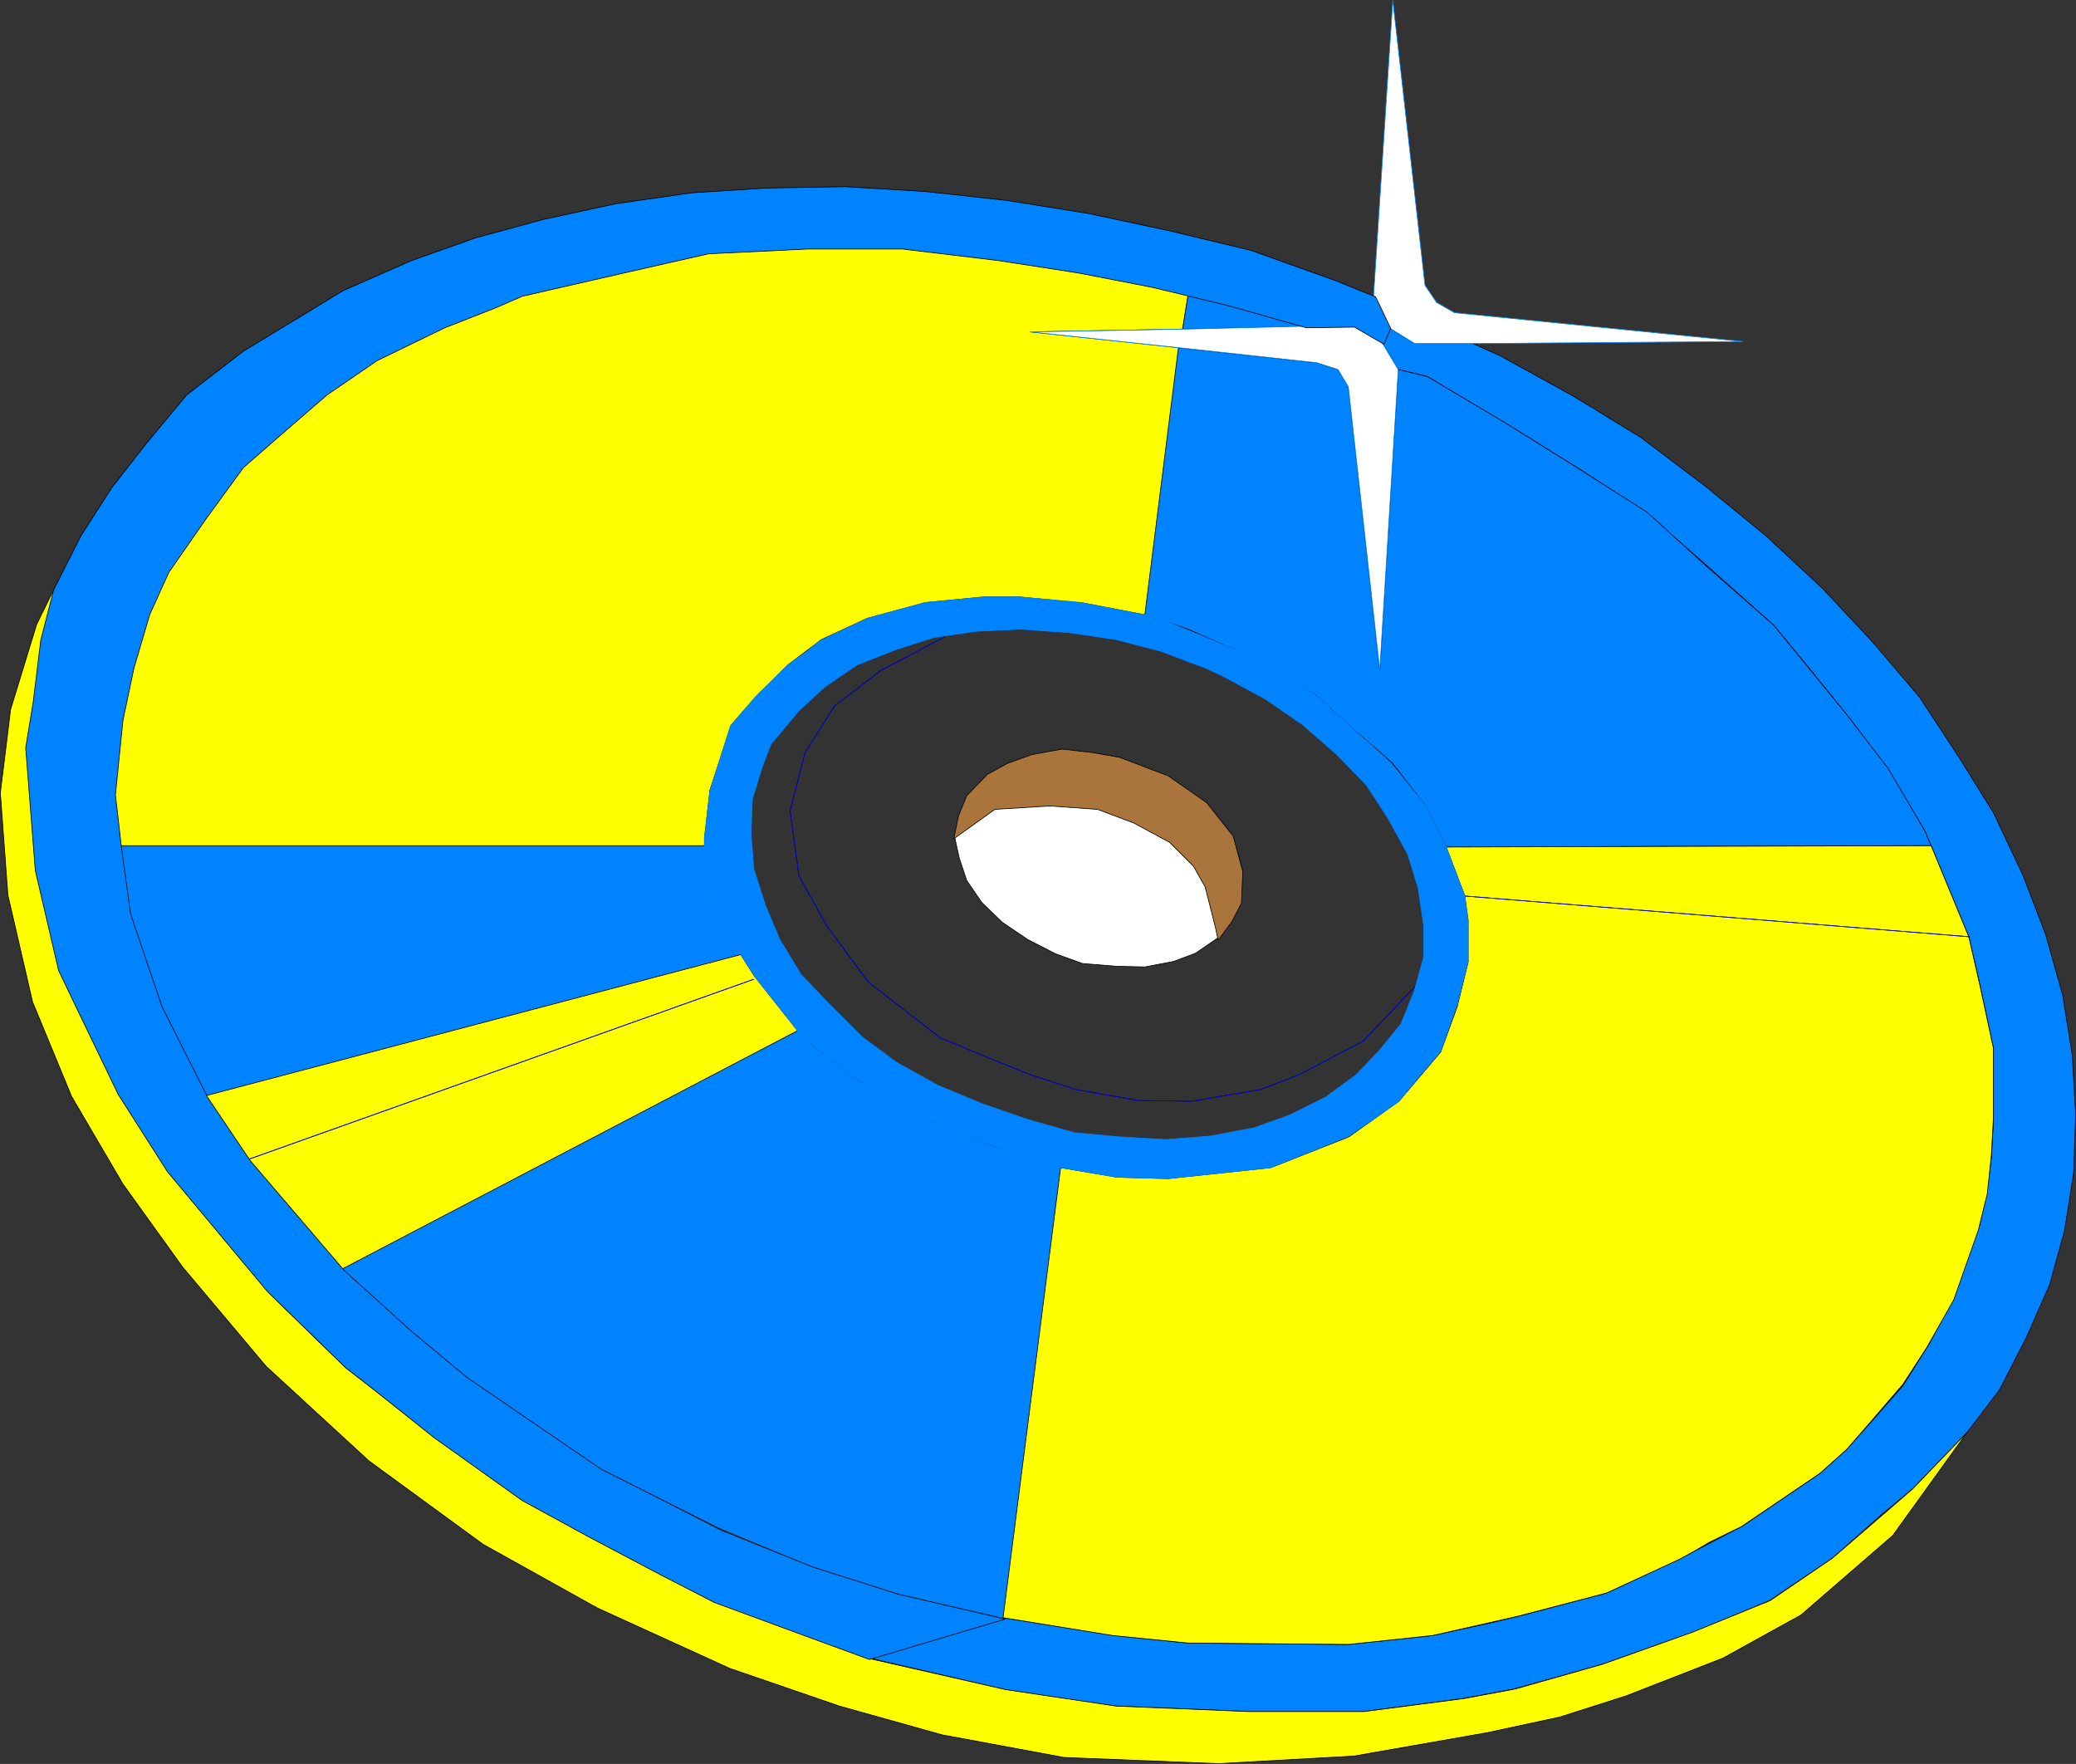
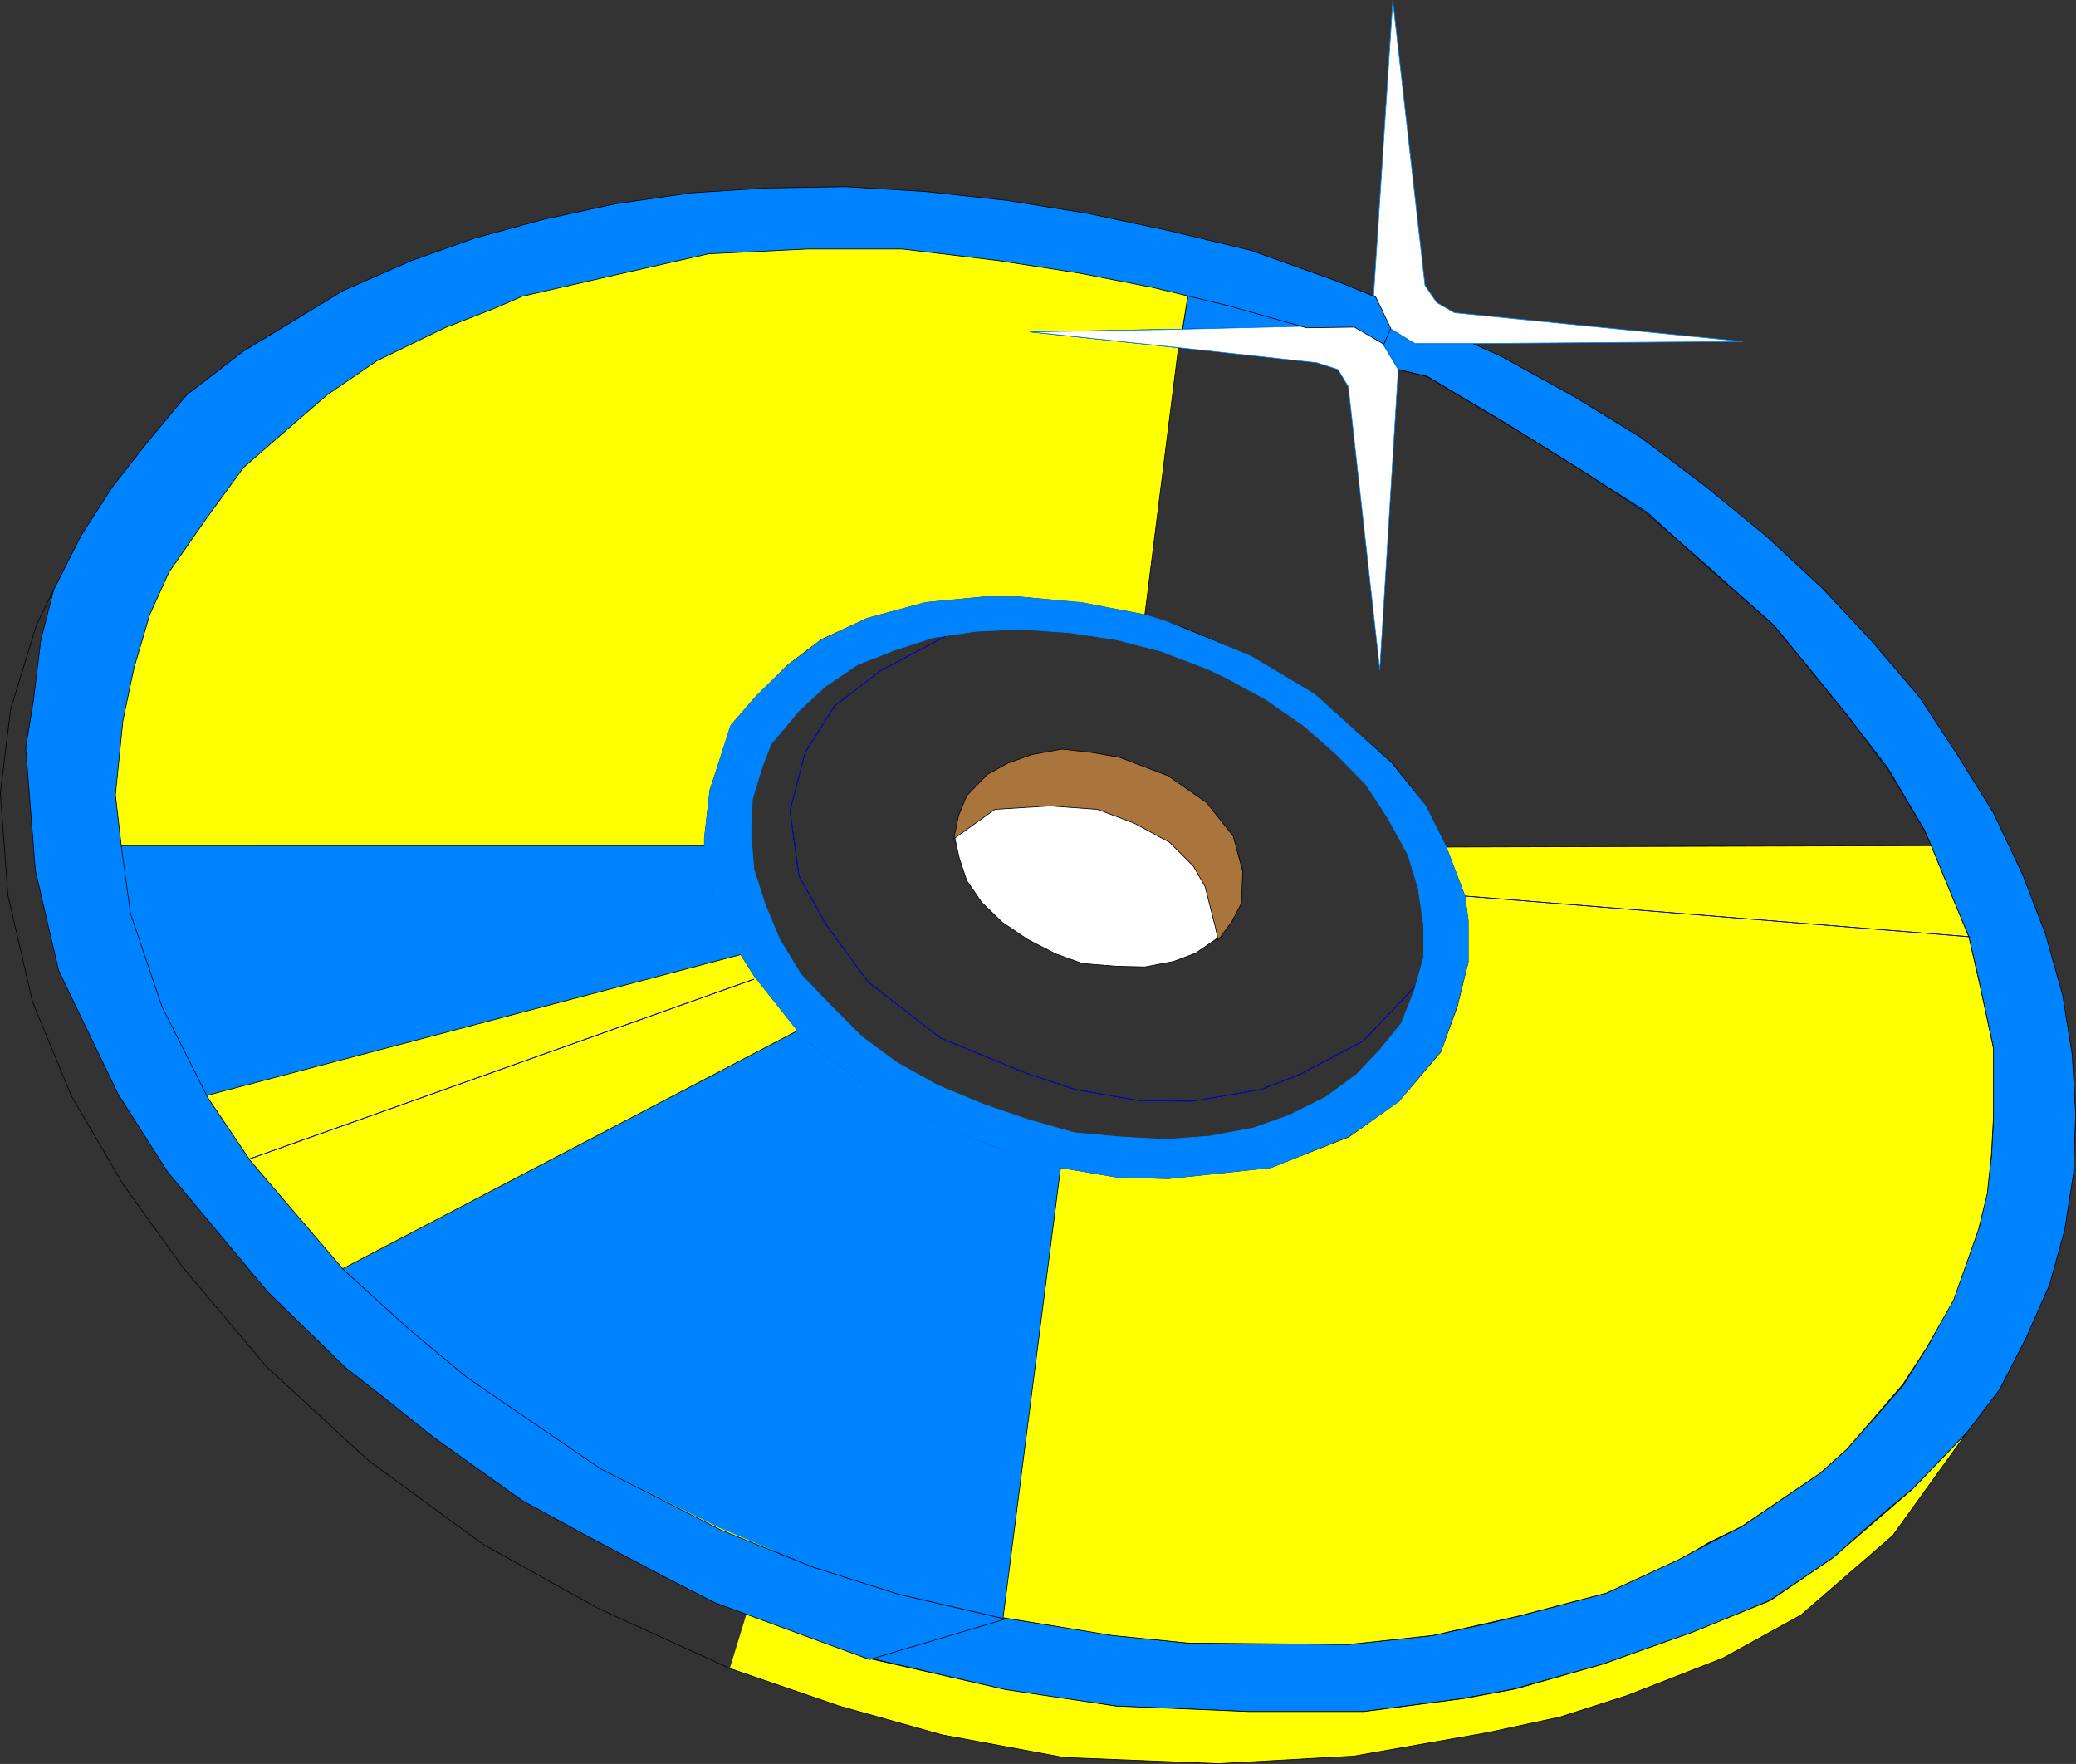
<svg xmlns="http://www.w3.org/2000/svg" xmlns:ns1="http://sodipodi.sourceforge.net/DTD/sodipodi-0.dtd" xmlns:ns2="http://www.inkscape.org/namespaces/inkscape" version="1.0" width="129.595mm" height="110.102mm" id="svg34" ns1:docname="CD-ROM 2.wmf">
  <rect width="100%" height="100%" fill="#333333" stroke="none" />
  <ns1:namedview id="namedview34" pagecolor="#ffffff" bordercolor="#000000" borderopacity="0.25" ns2:showpageshadow="2" ns2:pageopacity="0.0" ns2:pagecheckerboard="0" ns2:deskcolor="#d1d1d1" ns2:document-units="mm" />
  <defs id="defs1">
    <pattern id="WMFhbasepattern" patternUnits="userSpaceOnUse" width="6" height="6" x="0" y="0" />
  </defs>
  <path style="fill:#0083ff;fill-opacity:1;fill-rule:evenodd;stroke:none" d="m 326.028,80.722 3.878,6.464 6.787,1.616 21.331,12.767 15.352,9.535 15.19,10.02 13.574,11.797 16.322,14.544 8.403,10.181 9.534,11.797 9.373,12.605 8.242,13.736 1.616,3.717 8.888,21.493 2.262,9.696 3.555,16.645 v 16.969 l -0.485,8.727 -0.97,7.757 -1.778,8.242 -5.979,16.645 -5.818,11.151 -6.302,10.02 -6.626,7.595 -6.626,7.434 -6.302,5.656 -18.261,12.444 -14.867,7.757 -17.291,8.08 -20.2,5.333 -7.434,1.778 -13.413,2.909 -19.715,2.101 -37.976,-0.323 -17.13,-1.778 -26.502,-4.202 -25.21,-5.818 -6.949,15.191 32.643,7.595 14.706,2.262 11.474,1.616 31.35,1.293 h 26.987 l 23.432,-3.071 12.12,-2.262 20.846,-5.818 11.797,-4.202 9.696,-3.394 17.938,-7.434 14.867,-10.02 11.474,-10.181 7.595,-6.303 12.605,-13.09 7.757,-10.181 6.302,-12.282 5.494,-12.444 3.555,-12.928 2.101,-13.413 0.485,-13.898 -0.808,-14.06 -2.262,-14.06 -4.04,-14.383 -5.333,-13.898 -6.949,-14.706 -8.242,-13.252 -9.211,-14.06 -11.312,-13.252 -11.635,-12.444 -13.413,-12.444 -14.221,-11.636 -15.19,-11.474 -15.837,-9.696 -17.291,-9.535 -6.464,-2.909 h -13.736 l -6.302,-3.879 -1.454,3.555 z" id="path1" />
  <path style="fill:none;stroke:#000000;stroke-width:0.162px;stroke-linecap:round;stroke-linejoin:round;stroke-miterlimit:4;stroke-dasharray:none;stroke-opacity:1" d="m 326.028,80.722 3.878,6.464 6.787,1.616 21.331,12.767 15.352,9.535 15.19,10.02 13.574,11.797 16.322,14.544 8.403,10.181 9.534,11.797 9.373,12.605 8.242,13.736 1.616,3.717 8.888,21.493 2.262,9.696 3.555,16.645 v 16.969 l -0.485,8.727 -0.97,7.757 -1.778,8.242 -5.979,16.645 -5.818,11.151 -6.302,10.02 -6.626,7.595 -6.626,7.434 -6.302,5.656 -18.261,12.444 -14.867,7.757 -17.291,8.08 -20.2,5.333 -7.434,1.778 -13.413,2.909 -19.715,2.101 -37.976,-0.323 -17.13,-1.778 -26.502,-4.202 -25.21,-5.818 -6.949,15.191 32.643,7.595 14.706,2.262 11.474,1.616 31.35,1.293 h 26.987 l 23.432,-3.071 12.12,-2.262 20.846,-5.818 11.797,-4.202 9.696,-3.394 17.938,-7.434 14.867,-10.02 11.474,-10.181 7.595,-6.303 12.605,-13.09 7.757,-10.181 6.302,-12.282 5.494,-12.444 3.555,-12.928 2.101,-13.413 0.485,-13.898 -0.808,-14.06 -2.262,-14.06 -4.04,-14.383 -5.333,-13.898 -6.949,-14.706 -8.242,-13.252 -9.211,-14.06 -11.312,-13.252 -11.635,-12.444 -13.413,-12.444 -14.221,-11.636 -15.19,-11.474 -15.837,-9.696 -17.291,-9.535 -6.464,-2.909 h -13.736 l -6.302,-3.879 -1.454,3.555 v 0" id="path2" />
-   <path style="fill:#ffff00;fill-opacity:1;fill-rule:evenodd;stroke:none" d="m 13.494,137.445 -3.07,13.413 -4.04,24.887 2.262,29.089 5.494,24.079 4.525,8.565 12.605,24.726 8.565,14.221 25.856,30.705 15.514,15.191 19.069,14.868 21.978,15.999 24.24,13.09 21.331,11.312 36.845,13.575 32.643,7.434 26.018,3.879 31.35,1.293 h 27.149 l 23.594,-3.071 12.12,-2.262 20.523,-5.818 21.331,-7.595 18.261,-7.434 14.706,-10.02 18.907,-16.322 12.766,-13.252 -17.453,24.241 -21.654,18.746 -18.422,10.181 -22.786,8.888 -15.675,5.01 -17.291,3.717 -31.35,5.495 -31.997,1.778 -36.36,-1.454 -28.765,-5.333 -24.24,-6.787 -25.856,-8.888 L 140.996,379.368 114.009,364.338 87.022,344.623 62.782,322.321 43.066,298.888 29.007,279.334 16.887,258.649 7.676,236.347 1.858,211.137 0.081,187.058 2.505,167.342 l 6.141,-20.039 4.848,-9.858 z" id="path3" />
+   <path style="fill:#ffff00;fill-opacity:1;fill-rule:evenodd;stroke:none" d="m 13.494,137.445 -3.07,13.413 -4.04,24.887 2.262,29.089 5.494,24.079 4.525,8.565 12.605,24.726 8.565,14.221 25.856,30.705 15.514,15.191 19.069,14.868 21.978,15.999 24.24,13.09 21.331,11.312 36.845,13.575 32.643,7.434 26.018,3.879 31.35,1.293 h 27.149 l 23.594,-3.071 12.12,-2.262 20.523,-5.818 21.331,-7.595 18.261,-7.434 14.706,-10.02 18.907,-16.322 12.766,-13.252 -17.453,24.241 -21.654,18.746 -18.422,10.181 -22.786,8.888 -15.675,5.01 -17.291,3.717 -31.35,5.495 -31.997,1.778 -36.36,-1.454 -28.765,-5.333 -24.24,-6.787 -25.856,-8.888 l 6.141,-20.039 4.848,-9.858 z" id="path3" />
  <path style="fill:none;stroke:#000000;stroke-width:0.162px;stroke-linecap:round;stroke-linejoin:round;stroke-miterlimit:4;stroke-dasharray:none;stroke-opacity:1" d="m 13.494,137.445 -3.07,13.413 -4.04,24.887 2.262,29.089 5.494,24.079 4.525,8.565 12.605,24.726 8.565,14.221 25.856,30.705 15.514,15.191 19.069,14.868 21.978,15.999 24.24,13.09 21.331,11.312 36.845,13.575 32.643,7.434 26.018,3.879 31.35,1.293 h 27.149 l 23.594,-3.071 12.12,-2.262 20.523,-5.818 21.331,-7.595 18.261,-7.434 14.706,-10.02 18.907,-16.322 12.766,-13.252 -17.453,24.241 -21.654,18.746 -18.422,10.181 -22.786,8.888 -15.675,5.01 -17.291,3.717 -31.35,5.495 -31.997,1.778 -36.36,-1.454 -28.765,-5.333 -24.24,-6.787 -25.856,-8.888 L 140.996,379.368 114.009,364.338 87.022,344.623 62.782,322.321 43.066,298.888 29.007,279.334 16.887,258.649 7.676,236.347 1.858,211.137 0.081,187.058 2.505,167.342 l 6.141,-20.039 4.848,-9.858 v 0" id="path4" />
  <path style="fill:#0083ff;fill-opacity:1;fill-rule:evenodd;stroke:none" d="M 28.038,199.501 H 166.367 l 1.616,10.504 3.232,8.403 3.555,6.949 3.555,5.333 9.858,12.282 3.232,3.555 11.474,8.727 17.453,9.696 14.544,5.818 8.242,2.747 7.11,1.939 -13.574,106.174 -25.21,-5.818 -20.362,-6.464 -21.493,-9.05 L 141.642,346.4 109.969,324.907 95.425,312.625 80.719,299.373 188.183,243.135 178.325,230.691 174.609,225.196 48.561,258.487 41.289,243.458 33.855,228.59 29.007,213.561 Z" id="path5" />
  <path style="fill:none;stroke:#0083ff;stroke-width:0.162px;stroke-linecap:round;stroke-linejoin:round;stroke-miterlimit:4;stroke-dasharray:none;stroke-opacity:1" d="M 28.038,199.501 H 166.367 l 1.616,10.504 3.232,8.403 3.555,6.949 3.555,5.333 9.858,12.282 3.232,3.555 11.474,8.727 17.453,9.696 14.544,5.818 8.242,2.747 7.11,1.939 -13.574,106.174 -25.21,-5.818 -20.362,-6.464 -21.493,-9.05 L 141.642,346.4 109.969,324.907 95.425,312.625 80.719,299.373 188.183,243.135 178.325,230.691 174.609,225.196 48.561,258.487 41.289,243.458 33.855,228.59 29.007,213.561 28.038,199.501 v 0" id="path6" />
  <path style="fill:#0083ff;fill-opacity:1;fill-rule:evenodd;stroke:none" d="m 280.295,69.571 9.05,2.101 18.584,5.333 -28.926,0.646 1.293,-8.08 z" id="path7" />
  <path style="fill:none;stroke:#000000;stroke-width:0.162px;stroke-linecap:round;stroke-linejoin:round;stroke-miterlimit:4;stroke-dasharray:none;stroke-opacity:1" d="m 280.295,69.571 9.05,2.101 18.584,5.333 -28.926,0.646 1.293,-8.08 v 0" id="path8" />
-   <path style="fill:#0083ff;fill-opacity:1;fill-rule:evenodd;stroke:none" d="m 269.952,145.04 7.918,-63.026 32.805,3.555 5.01,1.616 2.424,3.879 7.434,67.066 4.363,-70.945 6.787,1.616 18.261,10.828 16.322,10.181 17.291,10.989 14.221,12.928 15.675,13.736 17.291,21.17 9.696,12.605 8.565,14.544 1.616,3.717 -114.413,0.323 -4.848,-9.696 -7.918,-10.181 -10.181,-8.888 -8.08,-7.272 -15.514,-9.05 -14.382,-6.303 -4.686,-1.616 -5.656,-1.616 v 0 z" id="path9" />
  <path style="fill:none;stroke:#000000;stroke-width:0.162px;stroke-linecap:round;stroke-linejoin:round;stroke-miterlimit:4;stroke-dasharray:none;stroke-opacity:1" d="m 269.952,145.04 7.918,-63.026 32.805,3.555 5.01,1.616 2.424,3.879 7.434,67.066 4.363,-70.945 6.787,1.616 18.261,10.828 16.322,10.181 17.291,10.989 14.221,12.928 15.675,13.736 17.291,21.17 9.696,12.605 8.565,14.544 1.616,3.717 -114.413,0.323 -4.848,-9.696 -7.918,-10.181 -10.181,-8.888 -8.08,-7.272 -15.514,-9.05 -14.382,-6.303 -4.686,-1.616 -5.656,-1.616 v 0" id="path10" />
  <path style="fill:#ffff00;fill-opacity:1;fill-rule:evenodd;stroke:none" d="m 236.663,381.63 13.574,-106.174 13.413,2.262 11.958,0.323 24.24,-2.586 18.422,-7.272 11.797,-8.403 9.858,-11.636 3.878,-10.666 2.586,-10.504 v -9.858 l -0.808,-5.818 -4.363,-11.474 114.413,-0.323 8.888,21.493 2.586,11.312 3.232,15.029 v 16.16 l -0.485,8.888 -0.97,9.211 -2.101,8.565 -5.818,16.484 -6.302,11.151 -5.656,8.727 -7.918,9.211 -5.333,6.141 -6.302,5.656 -18.584,12.605 -7.595,3.717 -3.555,2.101 -3.555,1.939 -17.13,7.919 -21.008,5.495 -20.038,4.525 -19.715,2.101 -37.976,-0.323 -17.776,-1.778 -25.856,-4.202 z" id="path11" />
  <path style="fill:none;stroke:#000000;stroke-width:0.162px;stroke-linecap:round;stroke-linejoin:round;stroke-miterlimit:4;stroke-dasharray:none;stroke-opacity:1" d="m 236.663,381.63 13.574,-106.174 13.413,2.262 11.958,0.323 24.24,-2.586 18.422,-7.272 11.797,-8.403 9.858,-11.636 3.878,-10.666 2.586,-10.504 v -9.858 l -0.808,-5.818 -4.363,-11.474 114.413,-0.323 8.888,21.493 2.586,11.312 3.232,15.029 v 16.16 l -0.485,8.888 -0.97,9.211 -2.101,8.565 -5.818,16.484 -6.302,11.151 -5.656,8.727 -7.918,9.211 -5.333,6.141 -6.302,5.656 -18.584,12.605 -7.595,3.717 -3.555,2.101 -3.555,1.939 -17.13,7.919 -21.008,5.495 -20.038,4.525 -19.715,2.101 -37.976,-0.323 -17.776,-1.778 -25.856,-4.202 v 0" id="path12" />
  <path style="fill:#ffff00;fill-opacity:1;fill-rule:evenodd;stroke:none" d="M 166.205,199.501 H 28.038 l -1.131,-12.444 1.778,-17.615 2.424,-12.444 3.717,-12.605 4.363,-9.858 9.373,-13.413 8.403,-11.312 17.291,-15.029 14.544,-10.181 15.675,-7.595 17.938,-7.434 20.685,-4.848 23.594,-5.333 22.301,-1.131 h 23.755 l 22.301,2.586 19.23,3.07 14.382,2.909 11.635,2.747 -1.293,8.08 -35.875,0.646 34.906,3.717 -7.918,63.026 -14.382,-2.747 -15.029,-1.454 h -8.726 l -13.413,1.293 -13.898,3.717 -10.827,5.01 -7.918,5.979 -7.918,7.919 -5.494,6.303 -5.01,15.352 -1.293,11.474 v 1.616 z" id="path13" />
  <path style="fill:none;stroke:#000000;stroke-width:0.162px;stroke-linecap:round;stroke-linejoin:round;stroke-miterlimit:4;stroke-dasharray:none;stroke-opacity:1" d="M 166.205,199.501 H 28.038 l -1.131,-12.444 1.778,-17.615 2.424,-12.444 3.717,-12.605 4.363,-9.858 9.373,-13.413 8.403,-11.312 17.291,-15.029 14.544,-10.181 15.675,-7.595 17.938,-7.434 20.685,-4.848 23.594,-5.333 22.301,-1.131 h 23.755 l 22.301,2.586 19.23,3.07 14.382,2.909 11.635,2.747 -1.293,8.08 -35.875,0.646 34.906,3.717 -7.918,63.026 -14.382,-2.747 -15.029,-1.454 h -8.726 l -13.413,1.293 -13.898,3.717 -10.827,5.01 -7.918,5.979 -7.918,7.919 -5.494,6.303 -5.01,15.352 -1.293,11.474 v 1.616 0" id="path14" />
  <path style="fill:none;stroke:#000000;stroke-width:0.162px;stroke-linecap:round;stroke-linejoin:round;stroke-miterlimit:4;stroke-dasharray:none;stroke-opacity:1" d="m 464.68,220.995 -120.069,-9.696" id="path15" />
  <path style="fill:none;stroke:#0000ff;stroke-width:0.162px;stroke-linecap:round;stroke-linejoin:round;stroke-miterlimit:4;stroke-dasharray:none;stroke-opacity:1" d="m 464.68,220.995 -120.069,-9.696" id="path16" />
  <path style="fill:#ffffff;fill-opacity:1;fill-rule:evenodd;stroke:none" d="m 243.127,78.298 35.875,-0.646 40.077,-0.97 6.949,4.04 3.878,6.464 -4.363,70.945 -7.434,-66.904 -2.424,-4.04 -5.01,-1.616 -32.643,-3.555 -34.906,-3.717 z" id="path17" />
  <path style="fill:none;stroke:#0083ff;stroke-width:0.162px;stroke-linecap:round;stroke-linejoin:round;stroke-miterlimit:4;stroke-dasharray:none;stroke-opacity:1" d="m 243.127,78.298 35.875,-0.646 40.077,-0.97 6.949,4.04 3.878,6.464 -4.363,70.945 -7.434,-66.904 -2.424,-4.04 -5.01,-1.616 -32.643,-3.555 -34.906,-3.717 v 0" id="path18" />
  <path style="fill:#ffffff;fill-opacity:1;fill-rule:evenodd;stroke:none" d="m 411.191,80.56 -63.67,0.485 h -13.736 l -6.302,-3.879 -3.394,-7.595 4.525,-69.49 7.595,67.228 2.747,4.04 4.202,2.424 68.034,6.787 z" id="path19" />
  <path style="fill:none;stroke:#0083ff;stroke-width:0.162px;stroke-linecap:round;stroke-linejoin:round;stroke-miterlimit:4;stroke-dasharray:none;stroke-opacity:1" d="m 411.191,80.56 -63.67,0.485 h -13.736 l -6.302,-3.879 -3.394,-7.595 4.525,-69.49 7.595,67.228 2.747,4.04 4.202,2.424 68.034,6.787 v 0" id="path20" />
  <path style="fill:#ffff00;fill-opacity:1;fill-rule:evenodd;stroke:none" d="m 178.164,230.529 -3.394,-5.333 -126.209,33.291 10.342,15.352 21.816,25.534 107.464,-56.239 -9.858,-12.444 v 0 z" id="path21" />
  <path style="fill:none;stroke:#000000;stroke-width:0.162px;stroke-linecap:round;stroke-linejoin:round;stroke-miterlimit:4;stroke-dasharray:none;stroke-opacity:1" d="m 178.164,230.529 -3.394,-5.333 -126.209,33.291 10.342,15.352 21.816,25.534 107.464,-56.239 -9.858,-12.444 v 0" id="path22" />
  <path style="fill:none;stroke:#000000;stroke-width:0.162px;stroke-linecap:round;stroke-linejoin:round;stroke-miterlimit:4;stroke-dasharray:none;stroke-opacity:1" d="M 58.58,273.516 177.841,231.014" id="path23" />
  <path style="fill:none;stroke:#0000ff;stroke-width:0.162px;stroke-linecap:round;stroke-linejoin:round;stroke-miterlimit:4;stroke-dasharray:none;stroke-opacity:1" d="M 58.58,273.516 177.841,231.014" id="path24" />
  <path style="fill:#0083ff;fill-opacity:1;fill-rule:evenodd;stroke:none" d="m 237.148,381.953 -25.048,-5.818 -20.362,-6.464 -21.654,-8.727 -13.251,-6.787 -15.029,-7.595 L 124.997,335.088 110.13,324.907 96.717,313.756 81.204,299.696 59.065,273.84 49.046,258.972 38.218,237.478 30.785,215.5 l -2.101,-15.352 -1.454,-12.605 1.778,-17.615 2.586,-12.282 3.717,-12.605 4.525,-10.02 8.888,-12.767 8.726,-11.959 8.888,-7.757 10.827,-9.373 11.797,-8.08 15.998,-7.757 11.958,-4.687 6.302,-2.747 24.725,-5.656 19.23,-4.363 23.432,-1.131 h 22.301 l 22.786,2.747 18.746,2.909 17.453,3.394 18.099,4.363 18.261,5.171 11.312,-0.162 6.949,4.04 1.616,-3.717 -3.555,-7.434 -9.534,-3.879 -11.312,-4.04 -8.565,-3.07 -19.554,-4.687 -18.907,-4.04 -19.23,-3.07 -19.23,-2.101 -18.746,-1.131 -18.746,0.323 -17.614,1.131 -17.938,2.586 -17.13,3.717 -15.998,4.363 -15.029,5.333 -16.16,7.111 -11.958,7.272 -11.474,6.949 -13.413,10.343 -9.534,11.474 -8.08,10.343 -7.272,11.312 -6.464,12.767 -3.07,11.959 -1.778,14.544 -1.778,10.828 2.262,28.927 5.494,23.594 3.555,7.434 10.504,21.817 11.635,18.261 23.594,28.281 18.422,17.938 8.08,6.303 12.766,10.181 20.846,14.868 15.675,8.565 17.453,9.211 12.282,6.303 23.27,8.565 13.251,4.848 z" id="path25" />
  <path style="fill:none;stroke:#000000;stroke-width:0.162px;stroke-linecap:round;stroke-linejoin:round;stroke-miterlimit:4;stroke-dasharray:none;stroke-opacity:1" d="m 237.148,381.953 -25.048,-5.818 -20.362,-6.464 -21.654,-8.727 -13.251,-6.787 -15.029,-7.595 L 124.997,335.088 110.13,324.907 96.717,313.756 81.204,299.696 59.065,273.84 49.046,258.972 38.218,237.478 30.785,215.5 l -2.101,-15.352 -1.454,-12.605 1.778,-17.615 2.586,-12.282 3.717,-12.605 4.525,-10.02 8.888,-12.767 8.726,-11.959 8.888,-7.757 10.827,-9.373 11.797,-8.08 15.998,-7.757 11.958,-4.687 6.302,-2.747 24.725,-5.656 19.23,-4.363 23.432,-1.131 h 22.301 l 22.786,2.747 18.746,2.909 17.453,3.394 18.099,4.363 18.261,5.171 11.312,-0.162 6.949,4.04 1.616,-3.717 -3.555,-7.434 -9.534,-3.879 -11.312,-4.04 -8.565,-3.07 -19.554,-4.687 -18.907,-4.04 -19.23,-3.07 -19.23,-2.101 -18.746,-1.131 -18.746,0.323 -17.614,1.131 -17.938,2.586 -17.13,3.717 -15.998,4.363 -15.029,5.333 -16.16,7.111 -11.958,7.272 -11.474,6.949 -13.413,10.343 -9.534,11.474 -8.08,10.343 -7.272,11.312 -6.464,12.767 -3.07,11.959 -1.778,14.544 -1.778,10.828 2.262,28.927 5.494,23.594 3.555,7.434 10.504,21.817 11.635,18.261 23.594,28.281 18.422,17.938 8.08,6.303 12.766,10.181 20.846,14.868 15.675,8.565 17.453,9.211 12.282,6.303 23.27,8.565 13.251,4.848 31.997,-9.535 v 0" id="path26" />
  <path style="fill:none;stroke:#000000;stroke-width:0.162px;stroke-linecap:round;stroke-linejoin:round;stroke-miterlimit:4;stroke-dasharray:none;stroke-opacity:1" d="m 222.927,150.212 -15.029,7.919 -10.989,8.403 -6.949,10.989 -3.555,13.736 2.101,15.352 6.464,11.636 9.858,13.413 17.13,13.252 20.523,8.403 11.312,3.717 14.867,2.586 12.605,0.162 16.16,-2.747 9.211,-3.555 15.029,-7.919 12.605,-13.252" id="path27" />
  <path style="fill:none;stroke:#0000ff;stroke-width:0.162px;stroke-linecap:round;stroke-linejoin:round;stroke-miterlimit:4;stroke-dasharray:none;stroke-opacity:1" d="m 222.927,150.212 -15.029,7.919 -10.989,8.403 -6.949,10.989 -3.555,13.736 2.101,15.352 6.464,11.636 9.858,13.413 17.13,13.252 20.523,8.403 11.312,3.717 14.867,2.586 12.605,0.162 16.16,-2.747 9.211,-3.555 15.029,-7.919 12.605,-13.252" id="path28" />
  <path style="fill:#ffffff;fill-opacity:1;fill-rule:evenodd;stroke:none" d="m 270.922,181.563 -6.787,-2.909 -6.626,-1.131 -6.949,-0.485 -7.11,1.131 -5.818,2.101 -4.525,2.909 -4.04,3.879 -2.262,4.687 -1.616,5.495 1.131,5.171 1.778,5.333 3.555,5.171 4.848,4.687 5.979,4.04 6.626,3.394 6.302,2.262 7.918,0.646 6.787,0.162 6.787,-1.293 5.171,-1.939 5.171,-3.555 2.909,-4.04 2.424,-4.687 0.646,-7.434 -2.586,-8.242 -6.141,-7.595 -8.888,-6.141 z" id="path29" />
  <path style="fill:none;stroke:#000000;stroke-width:0.162px;stroke-linecap:round;stroke-linejoin:round;stroke-miterlimit:4;stroke-dasharray:none;stroke-opacity:1" d="m 270.922,181.563 -6.787,-2.909 -6.626,-1.131 -6.949,-0.485 -7.11,1.131 -5.818,2.101 -4.525,2.909 -4.04,3.879 -2.262,4.687 -1.616,5.495 1.131,5.171 1.778,5.333 3.555,5.171 4.848,4.687 5.979,4.04 6.626,3.394 6.302,2.262 7.918,0.646 6.787,0.162 6.787,-1.293 5.171,-1.939 5.171,-3.555 2.909,-4.04 2.424,-4.687 0.646,-7.434 -2.586,-8.242 -6.141,-7.595 -8.888,-6.141 -4.686,-1.616 v 0" id="path30" />
  <path style="fill:#a9753c;fill-opacity:1;fill-rule:evenodd;stroke:none" d="m 290.637,217.439 2.262,-4.363 0.323,-7.434 -2.262,-8.403 -6.302,-7.919 -9.05,-6.303 -11.474,-4.363 -6.464,-1.131 -7.11,-0.808 -7.11,1.293 -5.818,2.101 -4.686,2.586 -4.848,5.01 -1.939,4.687 -1.131,5.495 9.696,-6.949 12.928,-0.808 11.312,0.808 8.565,3.232 8.403,4.525 5.656,5.656 2.747,4.848 2.424,9.535 0.646,3.07 z" id="path31" />
  <path style="fill:none;stroke:#000000;stroke-width:0.162px;stroke-linecap:round;stroke-linejoin:round;stroke-miterlimit:4;stroke-dasharray:none;stroke-opacity:1" d="m 290.637,217.439 2.262,-4.363 0.323,-7.434 -2.262,-8.403 -6.302,-7.919 -9.05,-6.303 -11.474,-4.363 -6.464,-1.131 -7.11,-0.808 -7.11,1.293 -5.818,2.101 -4.686,2.586 -4.848,5.01 -1.939,4.687 -1.131,5.495 9.696,-6.949 12.928,-0.808 11.312,0.808 8.565,3.232 8.403,4.525 5.656,5.656 2.747,4.848 2.424,9.535 0.646,3.07 3.232,-4.363 v 0" id="path32" />
  <path style="fill:#0083ff;fill-opacity:1;fill-rule:evenodd;stroke:none" d="m 179.78,181.078 2.101,-5.495 6.626,-7.919 6.141,-5.656 7.595,-5.171 9.05,-3.555 9.05,-2.909 10.019,-1.454 10.342,-0.485 11.635,0.808 10.827,1.616 10.666,2.747 10.666,4.04 4.202,1.939 9.858,5.333 8.888,6.141 7.757,6.787 7.11,7.272 5.171,7.919 4.686,8.565 2.424,7.919 1.293,8.727 v 7.595 l -2.262,8.08 -3.07,7.595 -4.848,5.979 -5.656,5.979 -7.272,5.333 -8.403,4.202 -8.565,3.071 -10.342,1.939 -10.504,0.808 -10.989,-0.646 -10.504,-0.97 -10.827,-3.07 -10.827,-3.717 -10.504,-4.363 -9.858,-5.495 -8.08,-5.979 -7.595,-7.595 -6.787,-7.111 -5.01,-8.242 -3.394,-8.08 -2.747,-8.565 -0.646,-8.403 0.323,-8.08 2.262,-7.434 -7.434,-9.858 -4.848,15.352 -1.293,10.989 v 1.939 l 1.778,10.02 2.909,8.242 3.878,7.434 3.555,5.495 9.858,12.444 3.878,3.717 11.312,8.565 10.504,5.979 7.11,3.717 14.382,5.656 7.757,2.747 7.11,1.939 13.251,2.262 12.12,0.323 24.24,-2.586 18.422,-7.434 11.635,-8.08 5.494,-6.626 4.525,-5.333 3.878,-10.989 2.586,-10.181 v -9.696 l -0.808,-5.818 -4.363,-11.474 -4.848,-9.696 -8.242,-10.181 -9.858,-8.888 -8.08,-7.272 -3.232,-1.939 -11.958,-7.111 -6.302,-2.586 -6.626,-2.747 -6.787,-2.747 -5.171,-1.616 -15.029,-2.909 -14.382,-1.293 h -8.726 l -13.736,1.293 -13.574,3.717 -11.312,5.333 -2.909,2.424 -4.525,3.232 -7.434,7.272 -6.141,7.111 z" id="path33" />
  <path style="fill:none;stroke:#0083ff;stroke-width:0.162px;stroke-linecap:round;stroke-linejoin:round;stroke-miterlimit:4;stroke-dasharray:none;stroke-opacity:1" d="m 179.78,181.078 2.101,-5.495 6.626,-7.919 6.141,-5.656 7.595,-5.171 9.05,-3.555 9.05,-2.909 10.019,-1.454 10.342,-0.485 11.635,0.808 10.827,1.616 10.666,2.747 10.666,4.04 4.202,1.939 9.858,5.333 8.888,6.141 7.757,6.787 7.11,7.272 5.171,7.919 4.686,8.565 2.424,7.919 1.293,8.727 v 7.595 l -2.262,8.08 -3.07,7.595 -4.848,5.979 -5.656,5.979 -7.272,5.333 -8.403,4.202 -8.565,3.071 -10.342,1.939 -10.504,0.808 -10.989,-0.646 -10.504,-0.97 -10.827,-3.07 -10.827,-3.717 -10.504,-4.363 -9.858,-5.495 -8.08,-5.979 -7.595,-7.595 -6.787,-7.111 -5.01,-8.242 -3.394,-8.08 -2.747,-8.565 -0.646,-8.403 0.323,-8.08 2.262,-7.434 -7.434,-9.858 -4.848,15.352 -1.293,10.989 v 1.939 l 1.778,10.02 2.909,8.242 3.878,7.434 3.555,5.495 9.858,12.444 3.878,3.717 11.312,8.565 10.504,5.979 7.11,3.717 14.382,5.656 7.757,2.747 7.11,1.939 13.251,2.262 12.12,0.323 24.24,-2.586 18.422,-7.434 11.635,-8.08 5.494,-6.626 4.525,-5.333 3.878,-10.989 2.586,-10.181 v -9.696 l -0.808,-5.818 -4.363,-11.474 -4.848,-9.696 -8.242,-10.181 -9.858,-8.888 -8.08,-7.272 -3.232,-1.939 -11.958,-7.111 -6.302,-2.586 -6.626,-2.747 -6.787,-2.747 -5.171,-1.616 -15.029,-2.909 -14.382,-1.293 h -8.726 l -13.736,1.293 -13.574,3.717 -11.312,5.333 -2.909,2.424 -4.525,3.232 -7.434,7.272 -6.141,7.111 7.434,9.858 v 0" id="path34" />
</svg>